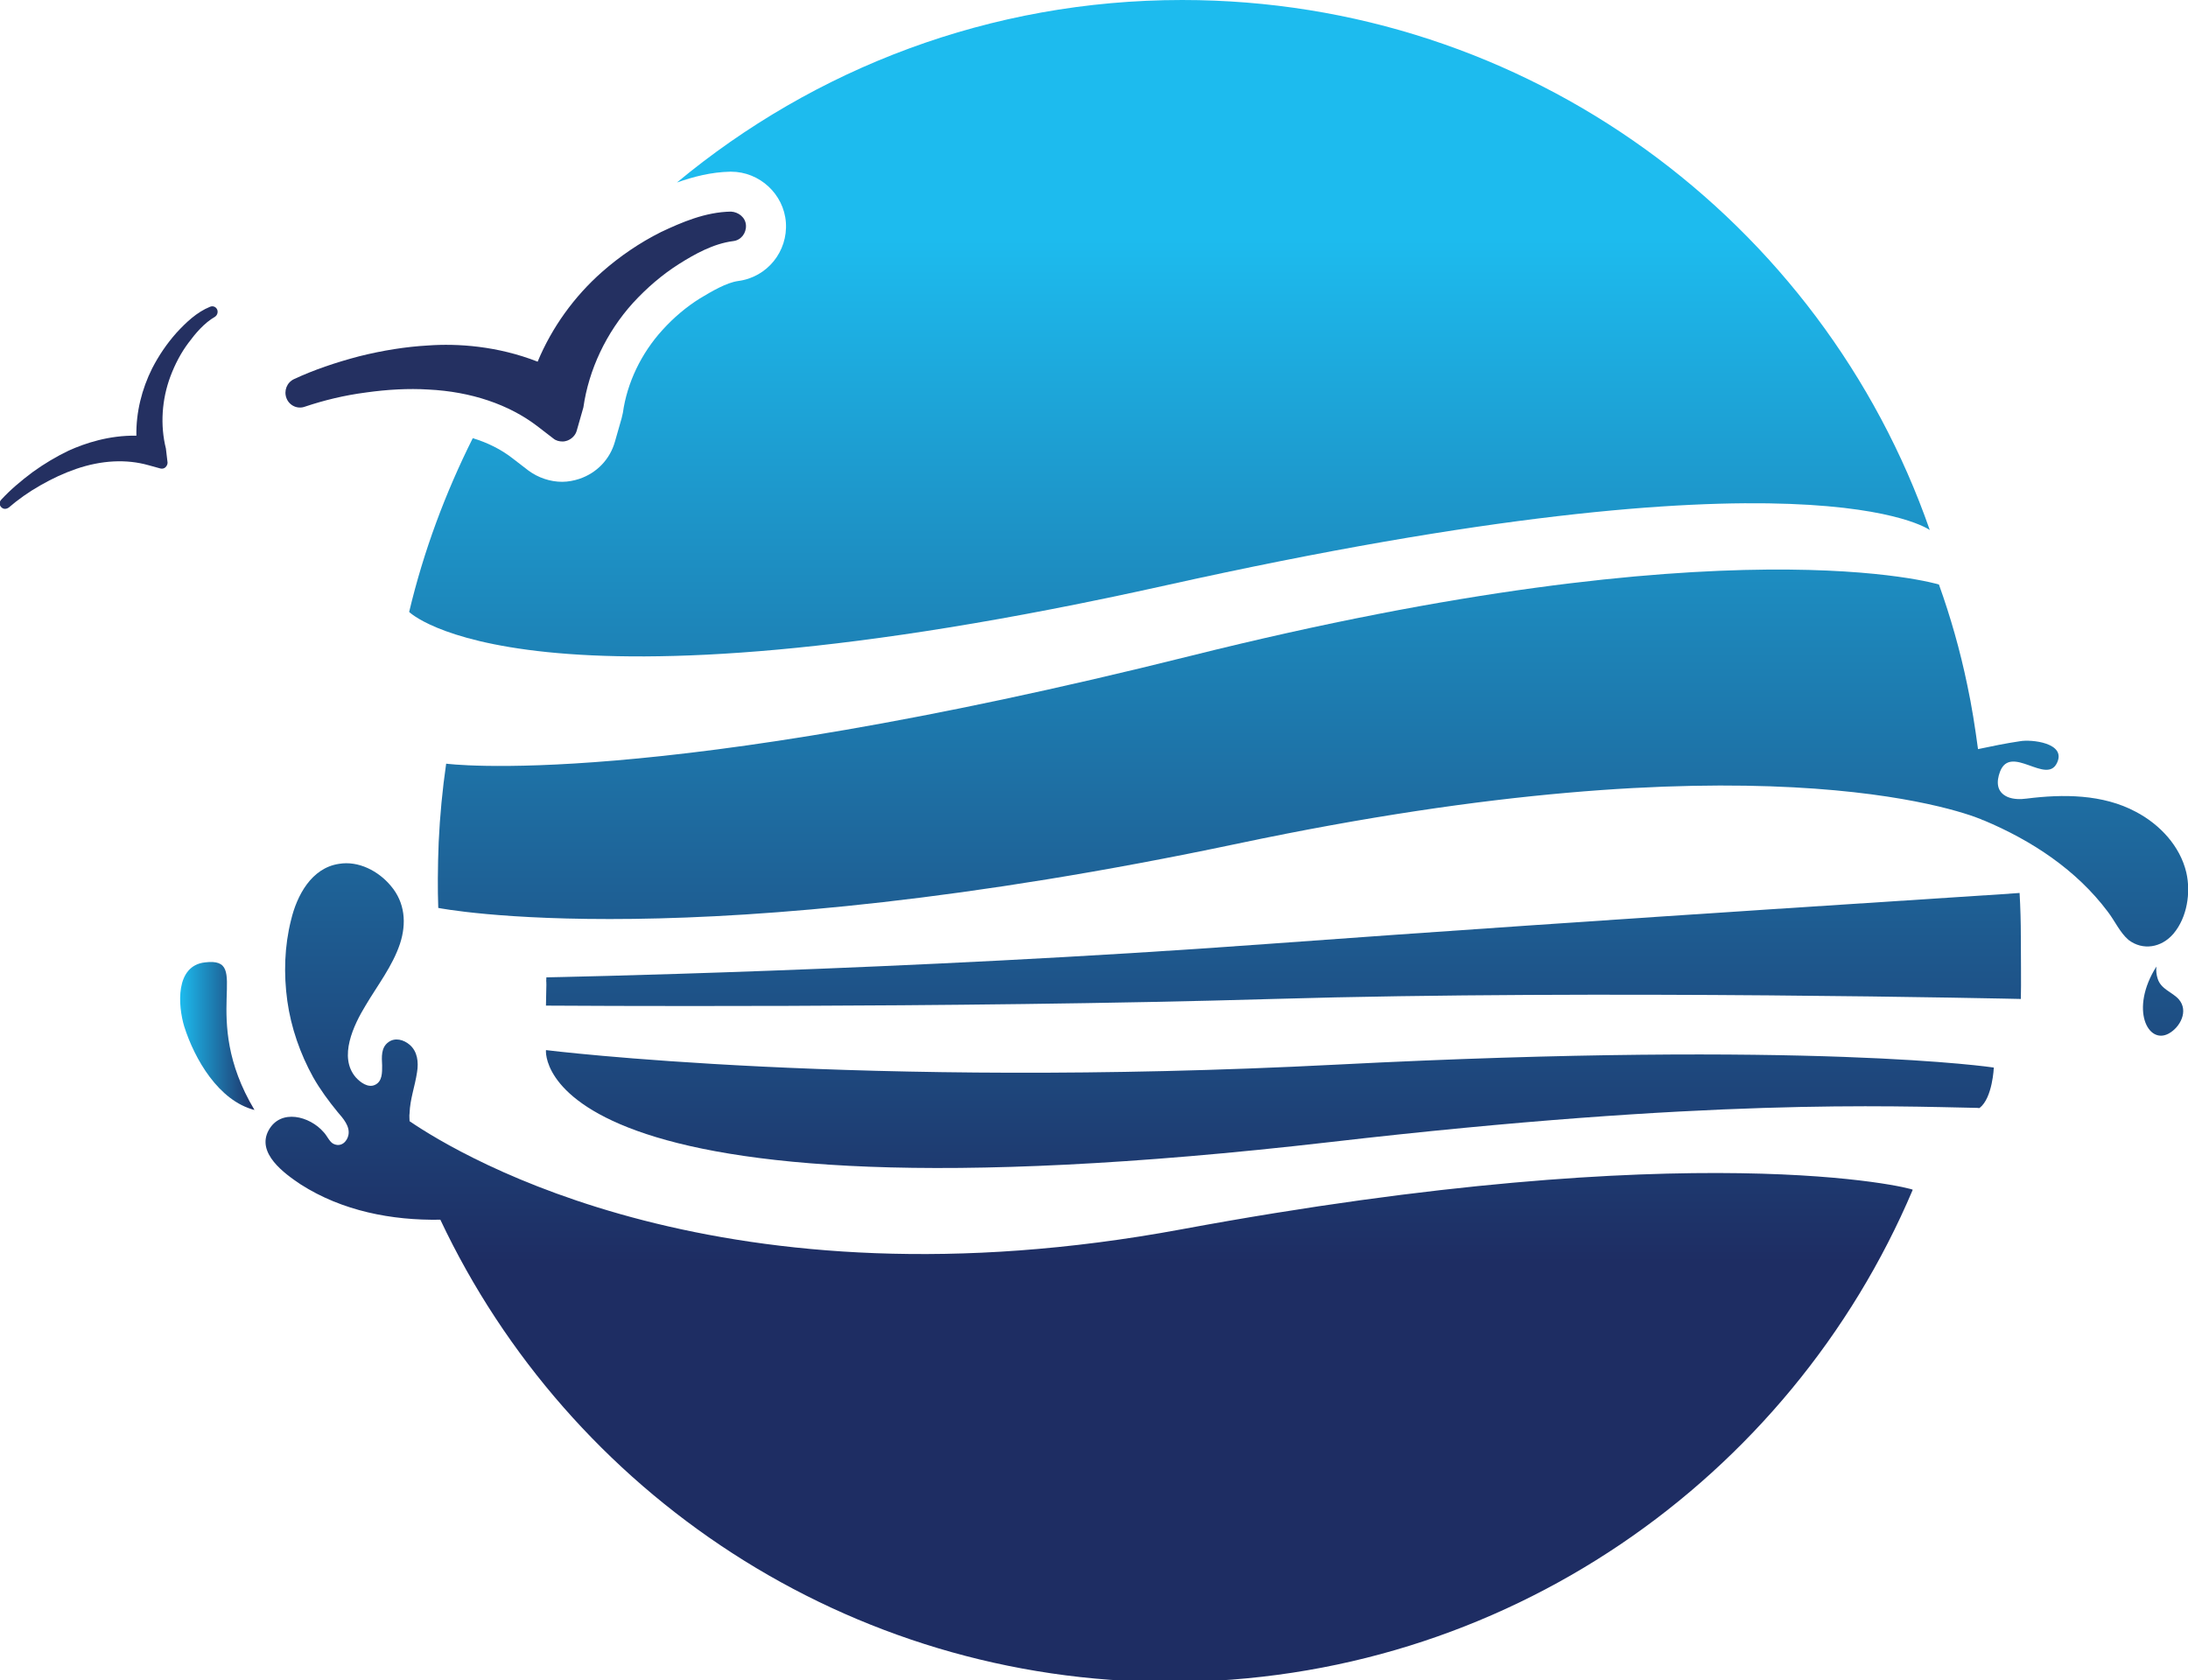
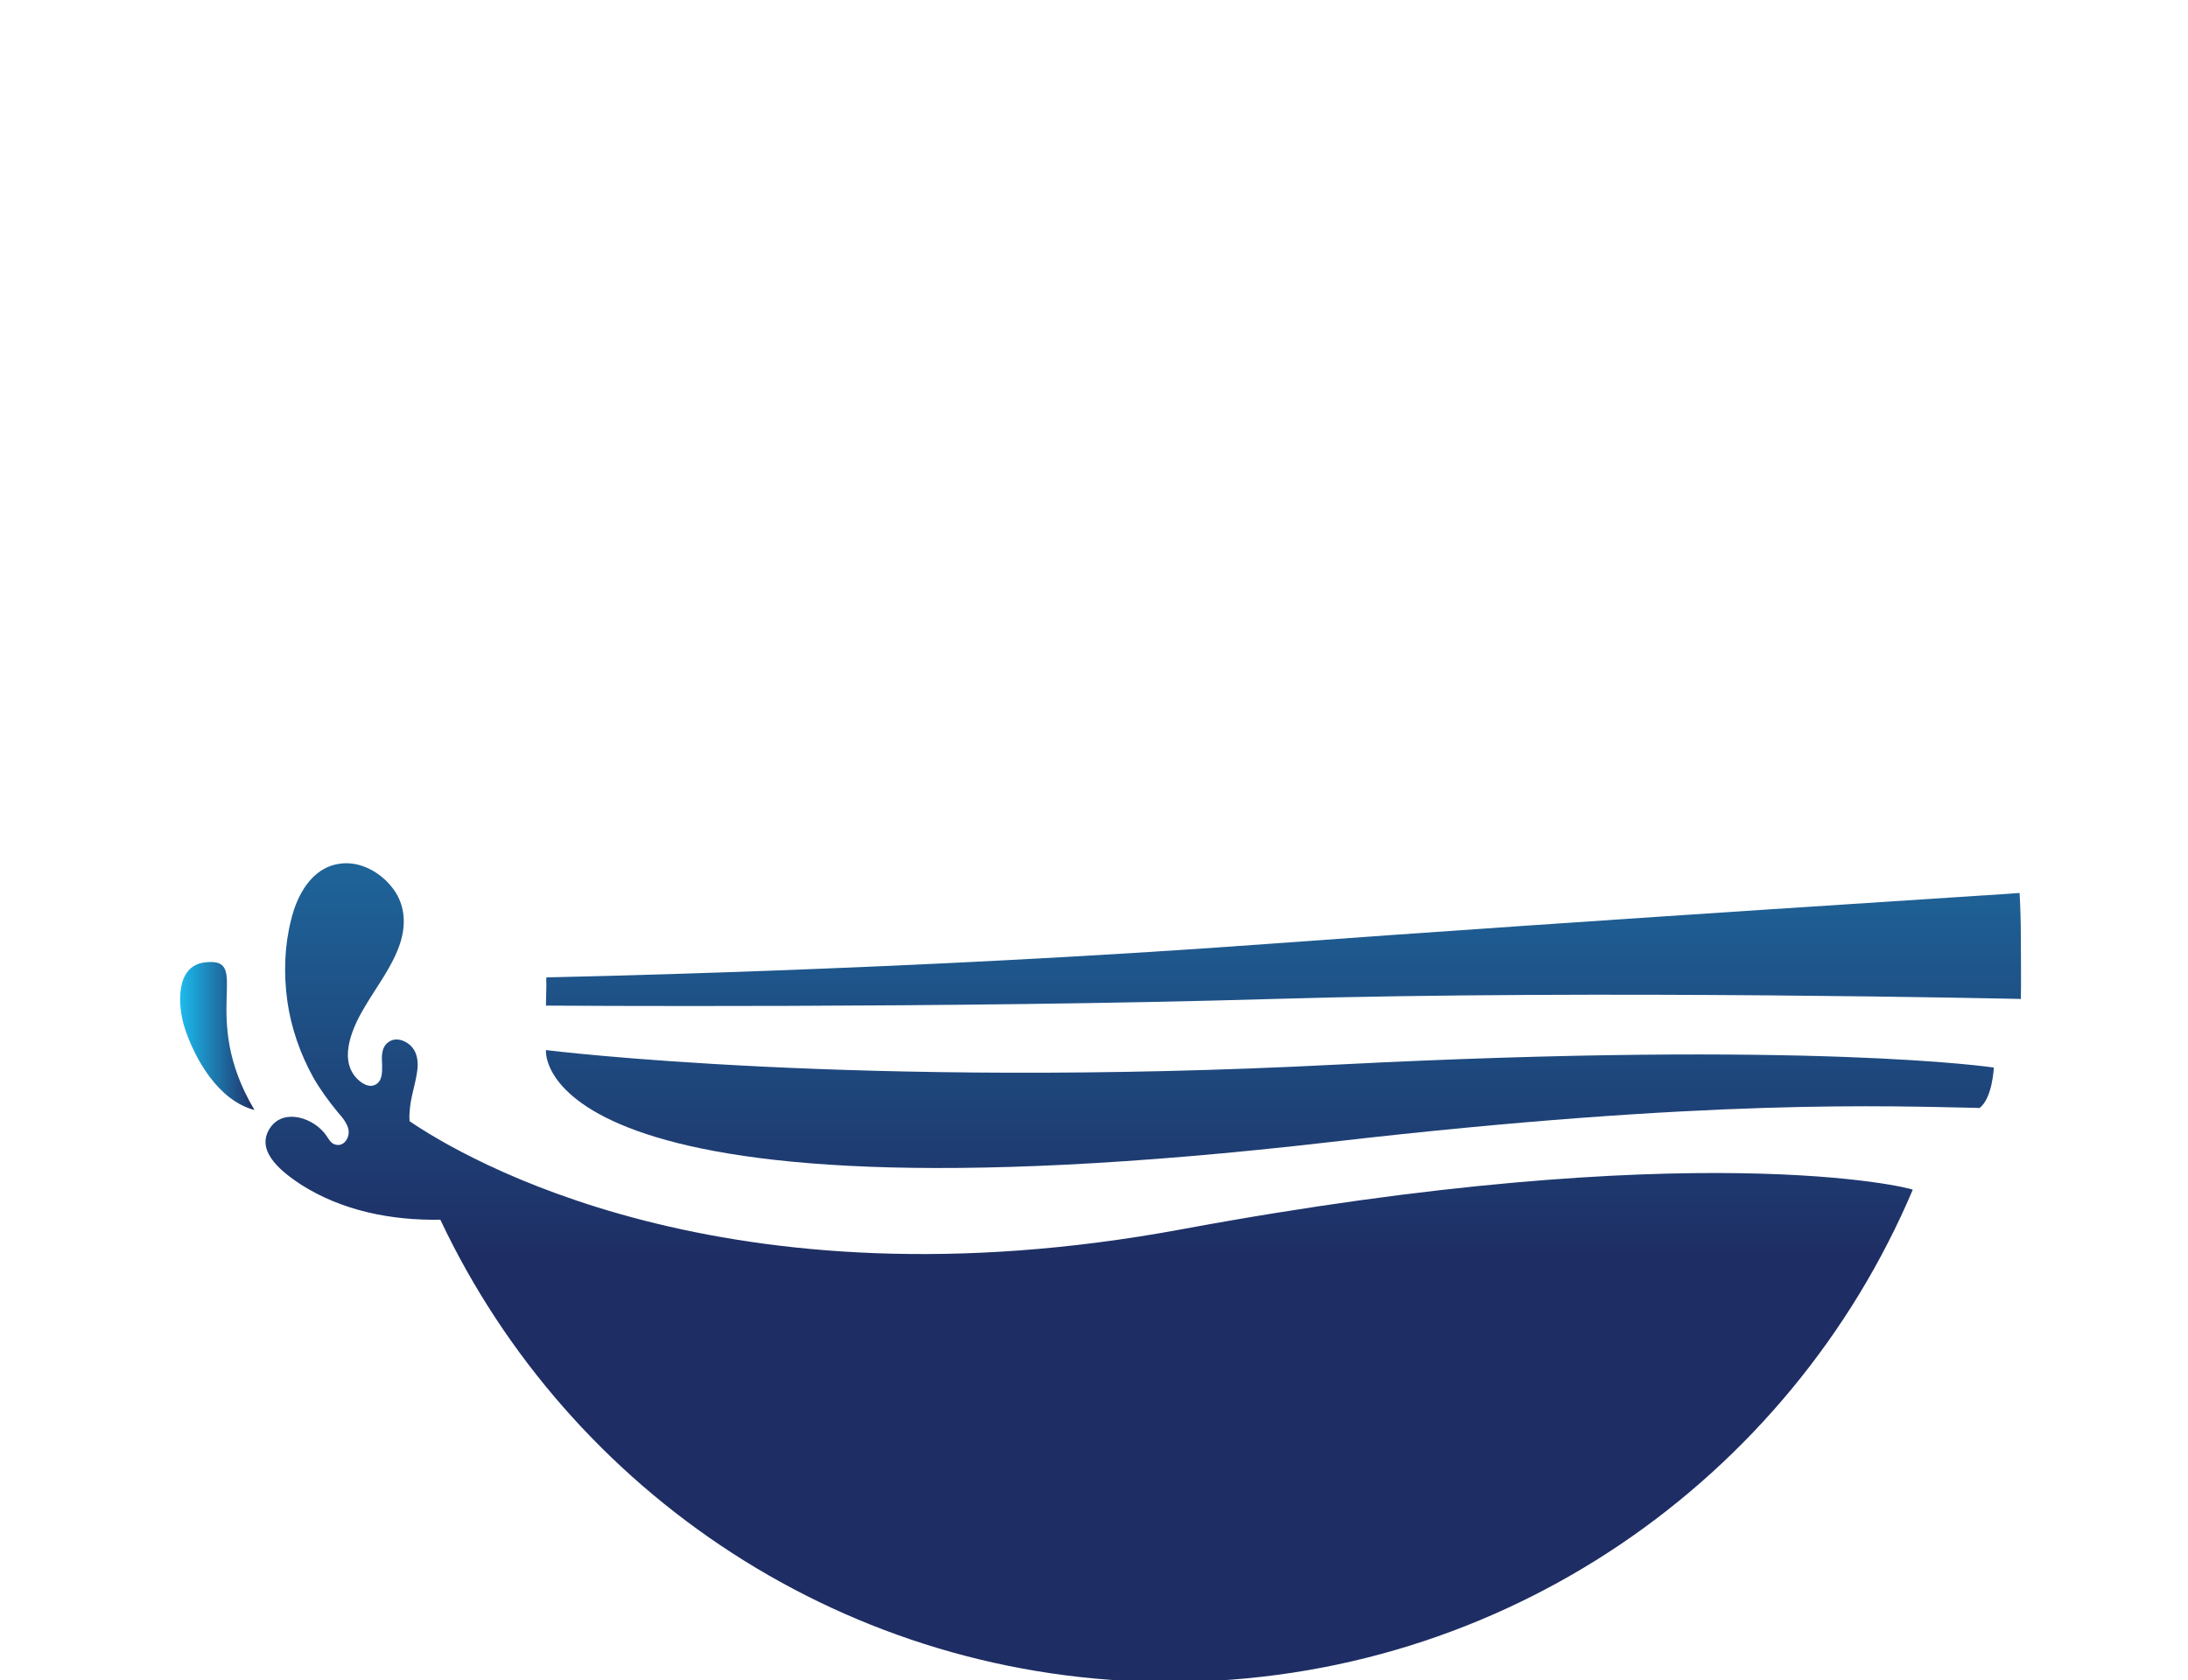
<svg xmlns="http://www.w3.org/2000/svg" version="1.1" id="Capa_1" x="0px" y="0px" viewBox="0 0 526.2 404.2" style="enable-background:new 0 0 526.2 404.2;" xml:space="preserve">
  <style type="text/css">
	.st0{fill:url(#SVGID_1_);}
	.st1{fill:url(#SVGID_2_);}
	.st2{fill:url(#SVGID_3_);}
	.st3{fill:url(#SVGID_4_);}
	.st4{fill:url(#SVGID_5_);}
	.st5{fill:url(#SVGID_6_);}
	.st6{fill:url(#SVGID_7_);}
	.st7{fill:#243061;}
</style>
  <g>
    <linearGradient id="SVGID_1_" gradientUnits="userSpaceOnUse" x1="520.177" y1="57.645" x2="520.177" y2="303.841">
      <stop offset="0" style="stop-color:#1DBBEE" />
      <stop offset="1" style="stop-color:#1E2D63" />
    </linearGradient>
-     <path class="st0" d="M518.9,235.4c-0.3-0.9-0.4-1.9-0.3-2.9c-6.5,10.3-2,18.9,3,16.1c2.7-1.5,4.8-5.4,2.4-8.2   C522.4,238.6,519.7,238,518.9,235.4z" />
    <linearGradient id="SVGID_2_" gradientUnits="userSpaceOnUse" x1="308.644" y1="57.645" x2="308.644" y2="303.841">
      <stop offset="0" style="stop-color:#1DBBEE" />
      <stop offset="1" style="stop-color:#1E2D63" />
    </linearGradient>
    <path class="st1" d="M304.3,227.1c-87.1,6.4-172.9,8-172.9,8c-0.1,1.4,0,0.4,0,1.8c0,1.7-0.1,3.3-0.1,5c0,0,97.4,0.7,174.9-1.6   c78.4-2.3,179.8,0,179.8,0c0.1-2.8,0-12,0-14.9c0-3.5-0.1-7.1-0.3-10.6C485.7,214.9,387.6,221,304.3,227.1z" />
    <linearGradient id="SVGID_3_" gradientUnits="userSpaceOnUse" x1="305.406" y1="57.645" x2="305.406" y2="303.841">
      <stop offset="0" style="stop-color:#1DBBEE" />
      <stop offset="1" style="stop-color:#1E2D63" />
    </linearGradient>
    <path class="st2" d="M321.3,256.1c-114.8,5.9-190-3.5-190-3.5s-4.6,44.4,188.8,22.1c90.9-10.5,134.6-8.6,155.4-8.2   c0.2,0,0.5,0.1,0.6,0c3.1-2.4,3.4-9.7,3.4-9.7S436.2,250.2,321.3,256.1z" />
    <linearGradient id="SVGID_4_" gradientUnits="userSpaceOnUse" x1="315.732" y1="57.645" x2="315.732" y2="303.841">
      <stop offset="0" style="stop-color:#1DBBEE" />
      <stop offset="1" style="stop-color:#1E2D63" />
    </linearGradient>
-     <path class="st3" d="M522.7,224.6c3.3-3.9,4.2-9.9,3.1-14.7c-1.5-6.4-6.4-11.6-12.1-14.6c-8-4.3-17.6-4.3-26.3-3.2   c-1.5,0.2-3.2,0.2-4.6-0.4c-2.7-1.2-2.7-3.7-1.8-6.1c2.6-6.7,11.2,3.3,13.7-2.1c2.3-4.8-6.2-5.7-8.9-5.2c-3.4,0.5-6.8,1.2-10.1,1.9   c-0.7-5.2-1.5-10.4-2.6-15.5c-1.7-8.2-4-16.3-6.8-24.1c0,0-50.1-15.3-180.1,17.2c-130,32.5-178.9,25.9-178.9,25.9   c-0.9,6.2-1.5,12.5-1.8,18.9c-0.1,2.9-0.2,5.8-0.2,8.7c0,2.4,0,4.7,0.1,7.1c0,0,61.2,12.2,192.4-15.5c123.2-26,173.1-8.1,178.7-5.8   c0.1,0.1,0.3,0.1,0.4,0.2c0.1,0,0.1,0,0.1,0v0c11.7,4.9,22.4,12,29.9,22c1.7,2.2,2.9,5,5,6.8C515.3,228.7,519.8,228,522.7,224.6z" />
    <linearGradient id="SVGID_5_" gradientUnits="userSpaceOnUse" x1="261.882" y1="57.645" x2="261.882" y2="303.841">
      <stop offset="0" style="stop-color:#1DBBEE" />
      <stop offset="1" style="stop-color:#1E2D63" />
    </linearGradient>
    <path class="st4" d="M284.2,295.7c-110,20.4-173.1-17.4-185.7-26c0-0.6-0.1-1.3,0-1.9c0.1-3.4,1.3-6.5,1.8-9.9   c0.4-2.4,0.1-5-1.8-6.6c-1.4-1.2-3.5-1.8-5.1-0.6c-1.8,1.3-1.6,3.6-1.5,5.6c0,1.6,0.1,3.9-1.8,4.7c-1.6,0.7-3.4-0.6-4.5-1.8   c-4.3-4.9-0.5-12.7,2.3-17.3c2.9-4.9,6.5-9.5,8.3-14.9c1.6-4.9,1.2-9.9-2.2-13.9c-3-3.6-7.8-6.1-12.5-5.3   c-6.6,1-10.1,7.6-11.5,13.5c-1.6,6.3-1.8,13-0.9,19.5c0.9,6.4,3.1,12.7,6.2,18.3c1.7,3,3.7,5.7,5.9,8.4c1.3,1.5,3,3.4,2.6,5.5   c-0.3,1.6-1.8,3.1-3.7,2.1c-0.9-0.5-1.5-2-2.3-2.8c-3.3-3.8-10.3-5.7-13.2-0.4c-3,5.5,3.8,10.4,7.7,13c10,6.4,21.9,8.7,33.6,8.5   c31,65.7,97.9,111.2,175.4,111.2c80.3,0,149.2-48.8,178.7-118.4C460,285.8,408,272.8,284.2,295.7z" />
    <linearGradient id="SVGID_6_" gradientUnits="userSpaceOnUse" x1="43.349" y1="249.151" x2="61.31" y2="249.151">
      <stop offset="0" style="stop-color:#1DBBEE" />
      <stop offset="1" style="stop-color:#1E2D63" />
    </linearGradient>
    <path class="st5" d="M49.3,231.5c-7.2,0.8-6.5,10.4-5,15.4c2.5,7.9,8.3,17.9,16.9,20.1C47.6,244.3,60.9,230.1,49.3,231.5z" />
    <linearGradient id="SVGID_7_" gradientUnits="userSpaceOnUse" x1="281.475" y1="57.645" x2="281.475" y2="303.841">
      <stop offset="0" style="stop-color:#1DBBEE" />
      <stop offset="1" style="stop-color:#1E2D63" />
    </linearGradient>
-     <path class="st6" d="M284.3,0c-46.2,0-88.5,16.5-121.5,43.9c4-1.4,8.2-2.5,12.8-2.6h0.2c6.9,0,12.7,5.4,13.2,12.2   c0.5,7-4.5,13.2-11.5,14.1c-2.8,0.4-6.2,2.4-9.2,4.2c-3.2,2-6.3,4.6-9,7.6c-5.1,5.6-8.5,12.7-9.5,19.9l-0.3,1.3l-1.6,5.6   c-1.2,4.3-4.4,7.6-8.6,9c-1.2,0.4-2.7,0.7-4.1,0.7c-2.9,0-5.8-1-8.1-2.7l-3.9-3c-2.7-2.1-5.9-3.7-9.5-4.8   c-6.6,13.2-11.8,27.1-15.3,41.8c0,0,27.9,27.9,182-6.4c155.1-34.5,183.7-13.3,183.7-13.3C438.2,53.2,367.5,0,284.3,0z" />
    <g>
      <g>
-         <path class="st7" d="M52.2,74.4c-0.3-0.6-1-0.9-1.7-0.6c-3.2,1.3-5.8,3.8-8.1,6.3c-2.3,2.6-4.2,5.4-5.8,8.5     c-2.5,5-3.9,10.6-3.8,16.2c-6.6-0.1-12.3,1.8-16.3,3.6c-2.9,1.4-5.8,3.1-8.7,5.2c-2.8,2.1-5.4,4.3-7.5,6.6     c-0.5,0.5-0.5,1.3,0,1.8c0.3,0.3,0.6,0.4,0.9,0.4c0.3,0,0.6-0.1,0.9-0.3c2.2-1.9,4.7-3.7,7.7-5.4c2.8-1.6,5.6-2.9,8.5-3.9     c6.1-2.1,12.1-2.4,17.4-0.9l2.9,0.8c0.4,0.1,0.9,0,1.2-0.3c0.3-0.3,0.5-0.7,0.5-1.1l-0.4-3.4c-1.4-5.6-1-11.8,1.1-17.4     c1.1-2.9,2.5-5.6,4.3-8c1.7-2.3,3.8-4.8,6.4-6.3C52.3,75.8,52.5,75,52.2,74.4z" />
-         <path class="st7" d="M175.8,50.9c-6.2,0.1-11.9,2.6-16.8,4.9c-5.2,2.6-10,5.9-14.2,9.6c-6.7,5.9-12.1,13.4-15.5,21.6     c-9.7-3.8-19.3-4.4-26.3-3.9c-5.4,0.3-11,1.2-16.6,2.6c-5.7,1.5-11,3.3-15.7,5.5c-1.7,0.8-2.5,2.8-1.8,4.6c0.7,1.8,2.7,2.7,4.5,2     c4.5-1.5,9.3-2.7,14.7-3.4c5-0.7,10.1-1,14.9-0.7c10.3,0.5,19.4,3.6,26.2,8.8l3.9,3c0.6,0.5,1.4,0.7,2.2,0.7     c0.4,0,0.8-0.1,1.1-0.2c1.1-0.4,2-1.3,2.3-2.4l1.6-5.6c1.3-9.1,5.5-18,11.9-25.1c3.3-3.6,7-6.8,11.1-9.4c3.8-2.4,8.3-4.9,13-5.5     c1.9-0.2,3.2-1.9,3.1-3.8S177.6,51,175.8,50.9z" />
-       </g>
+         </g>
    </g>
  </g>
</svg>